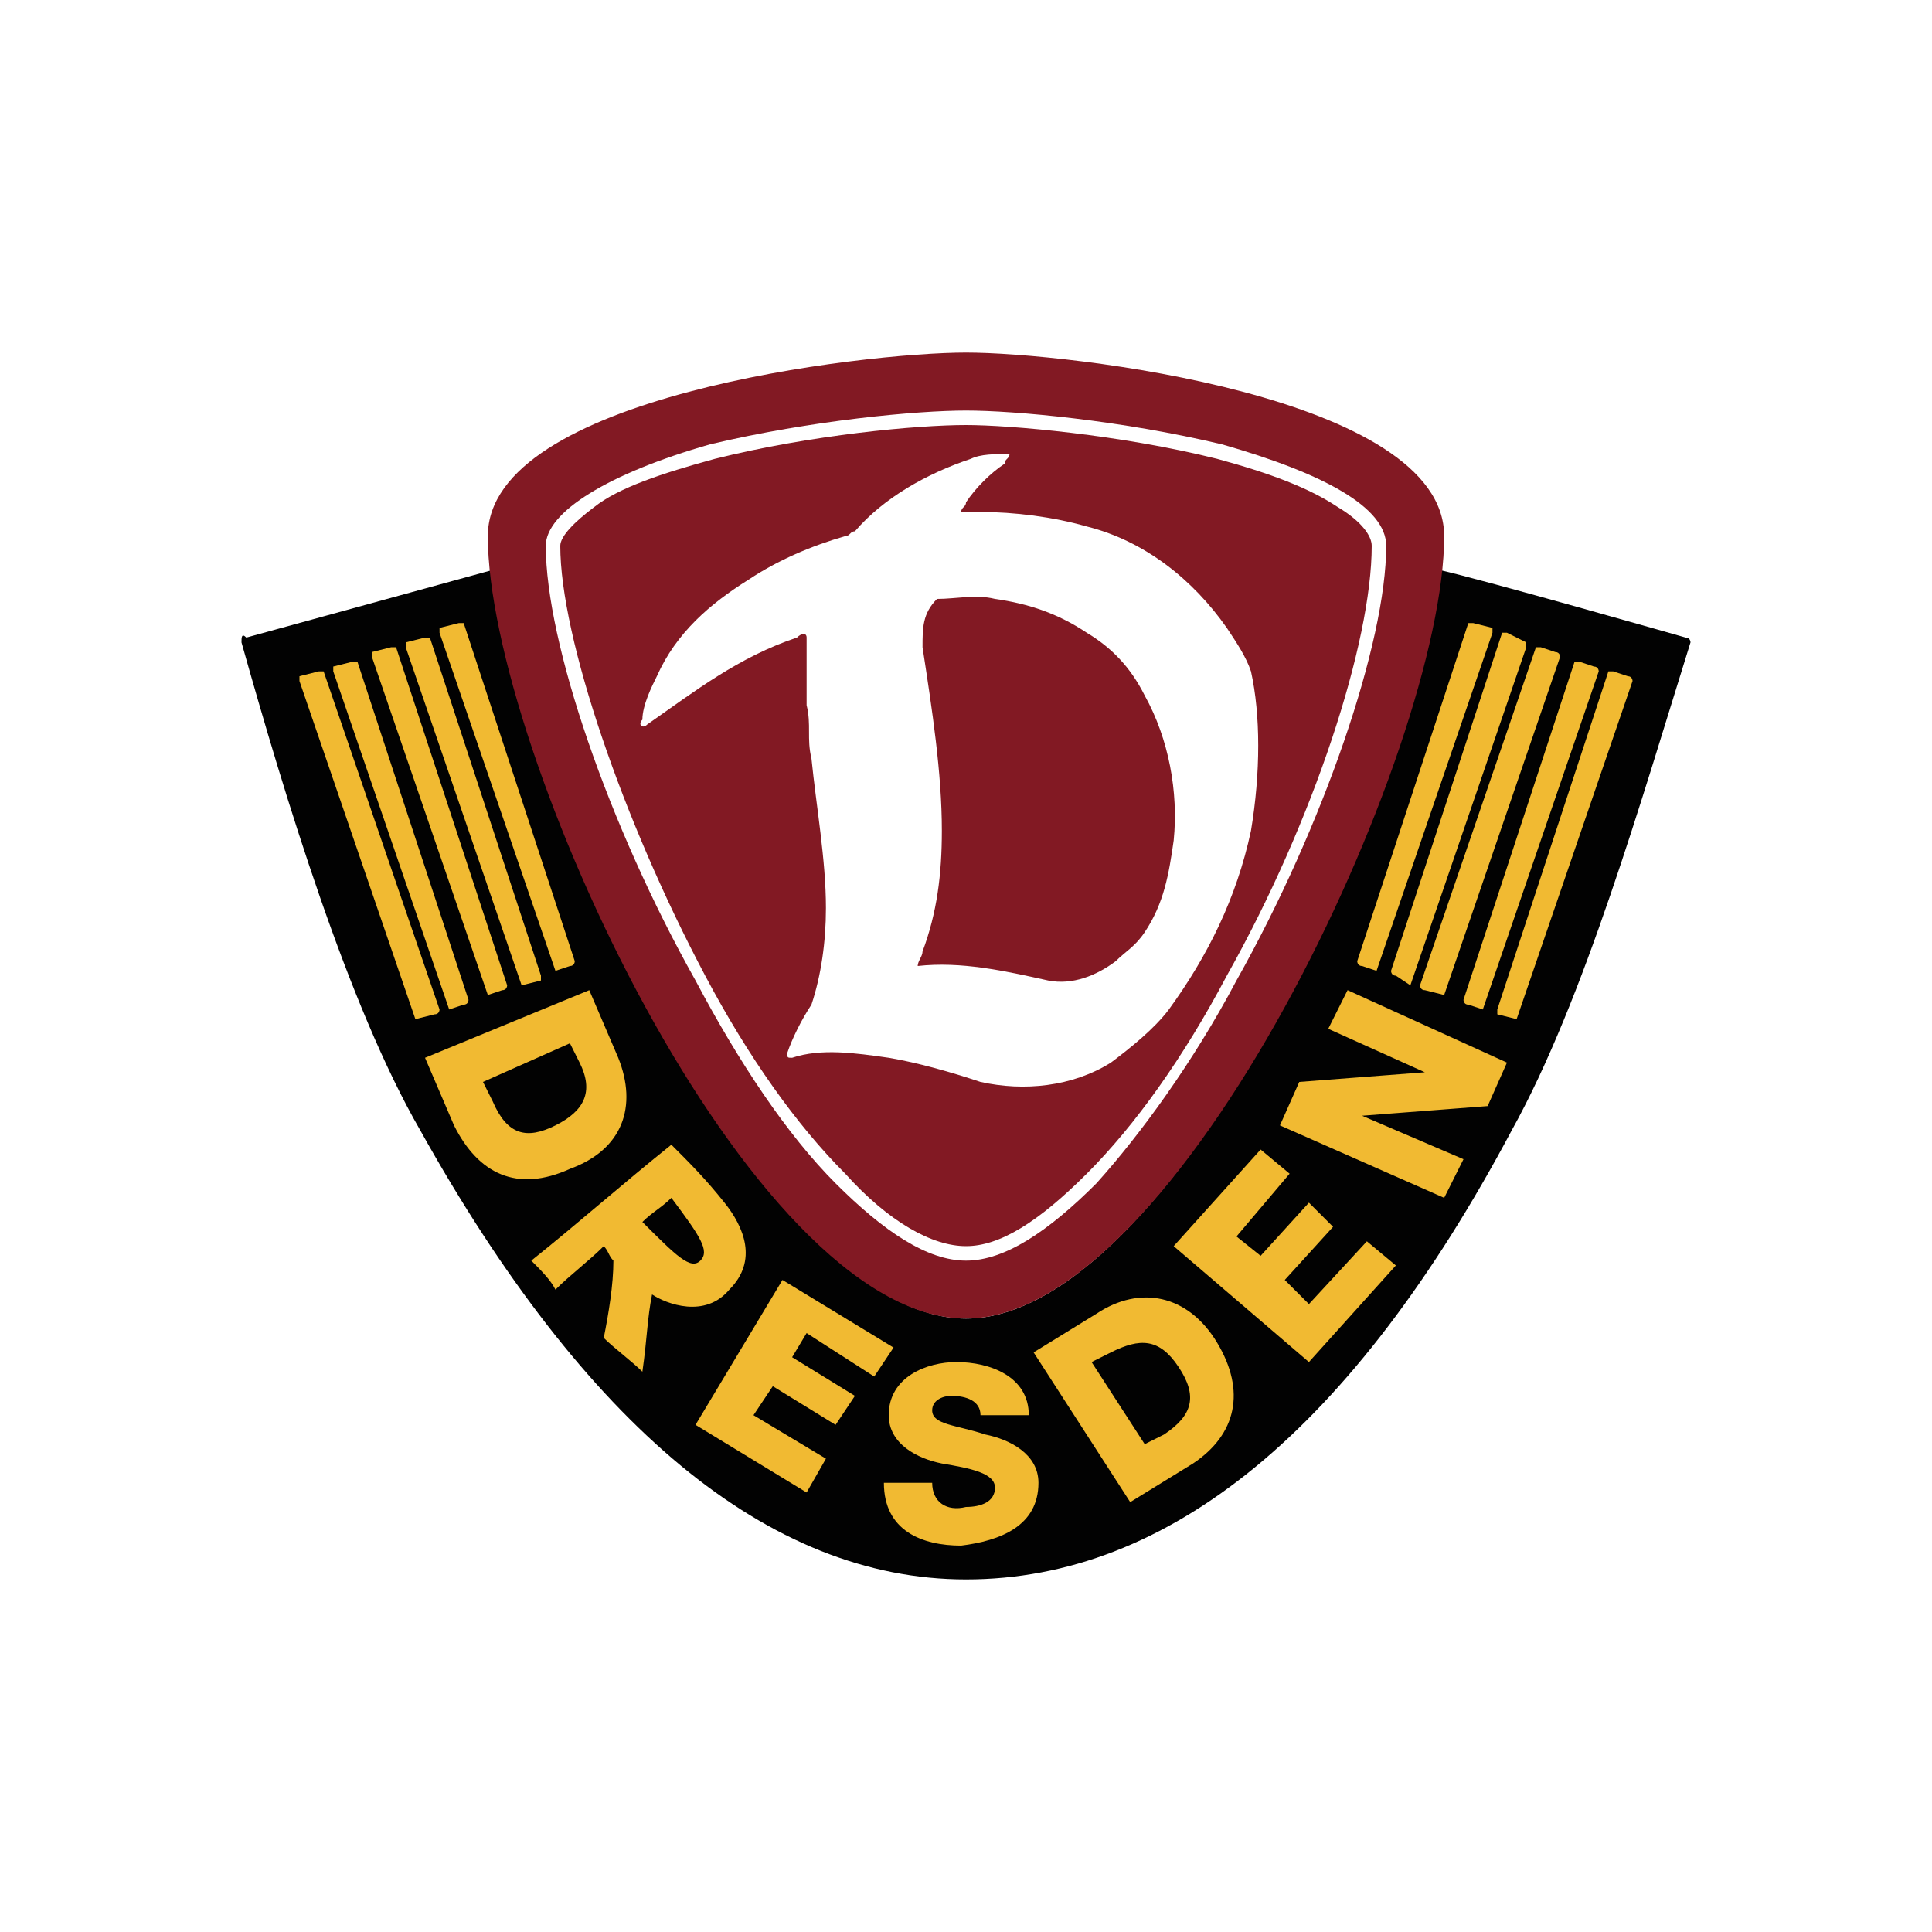
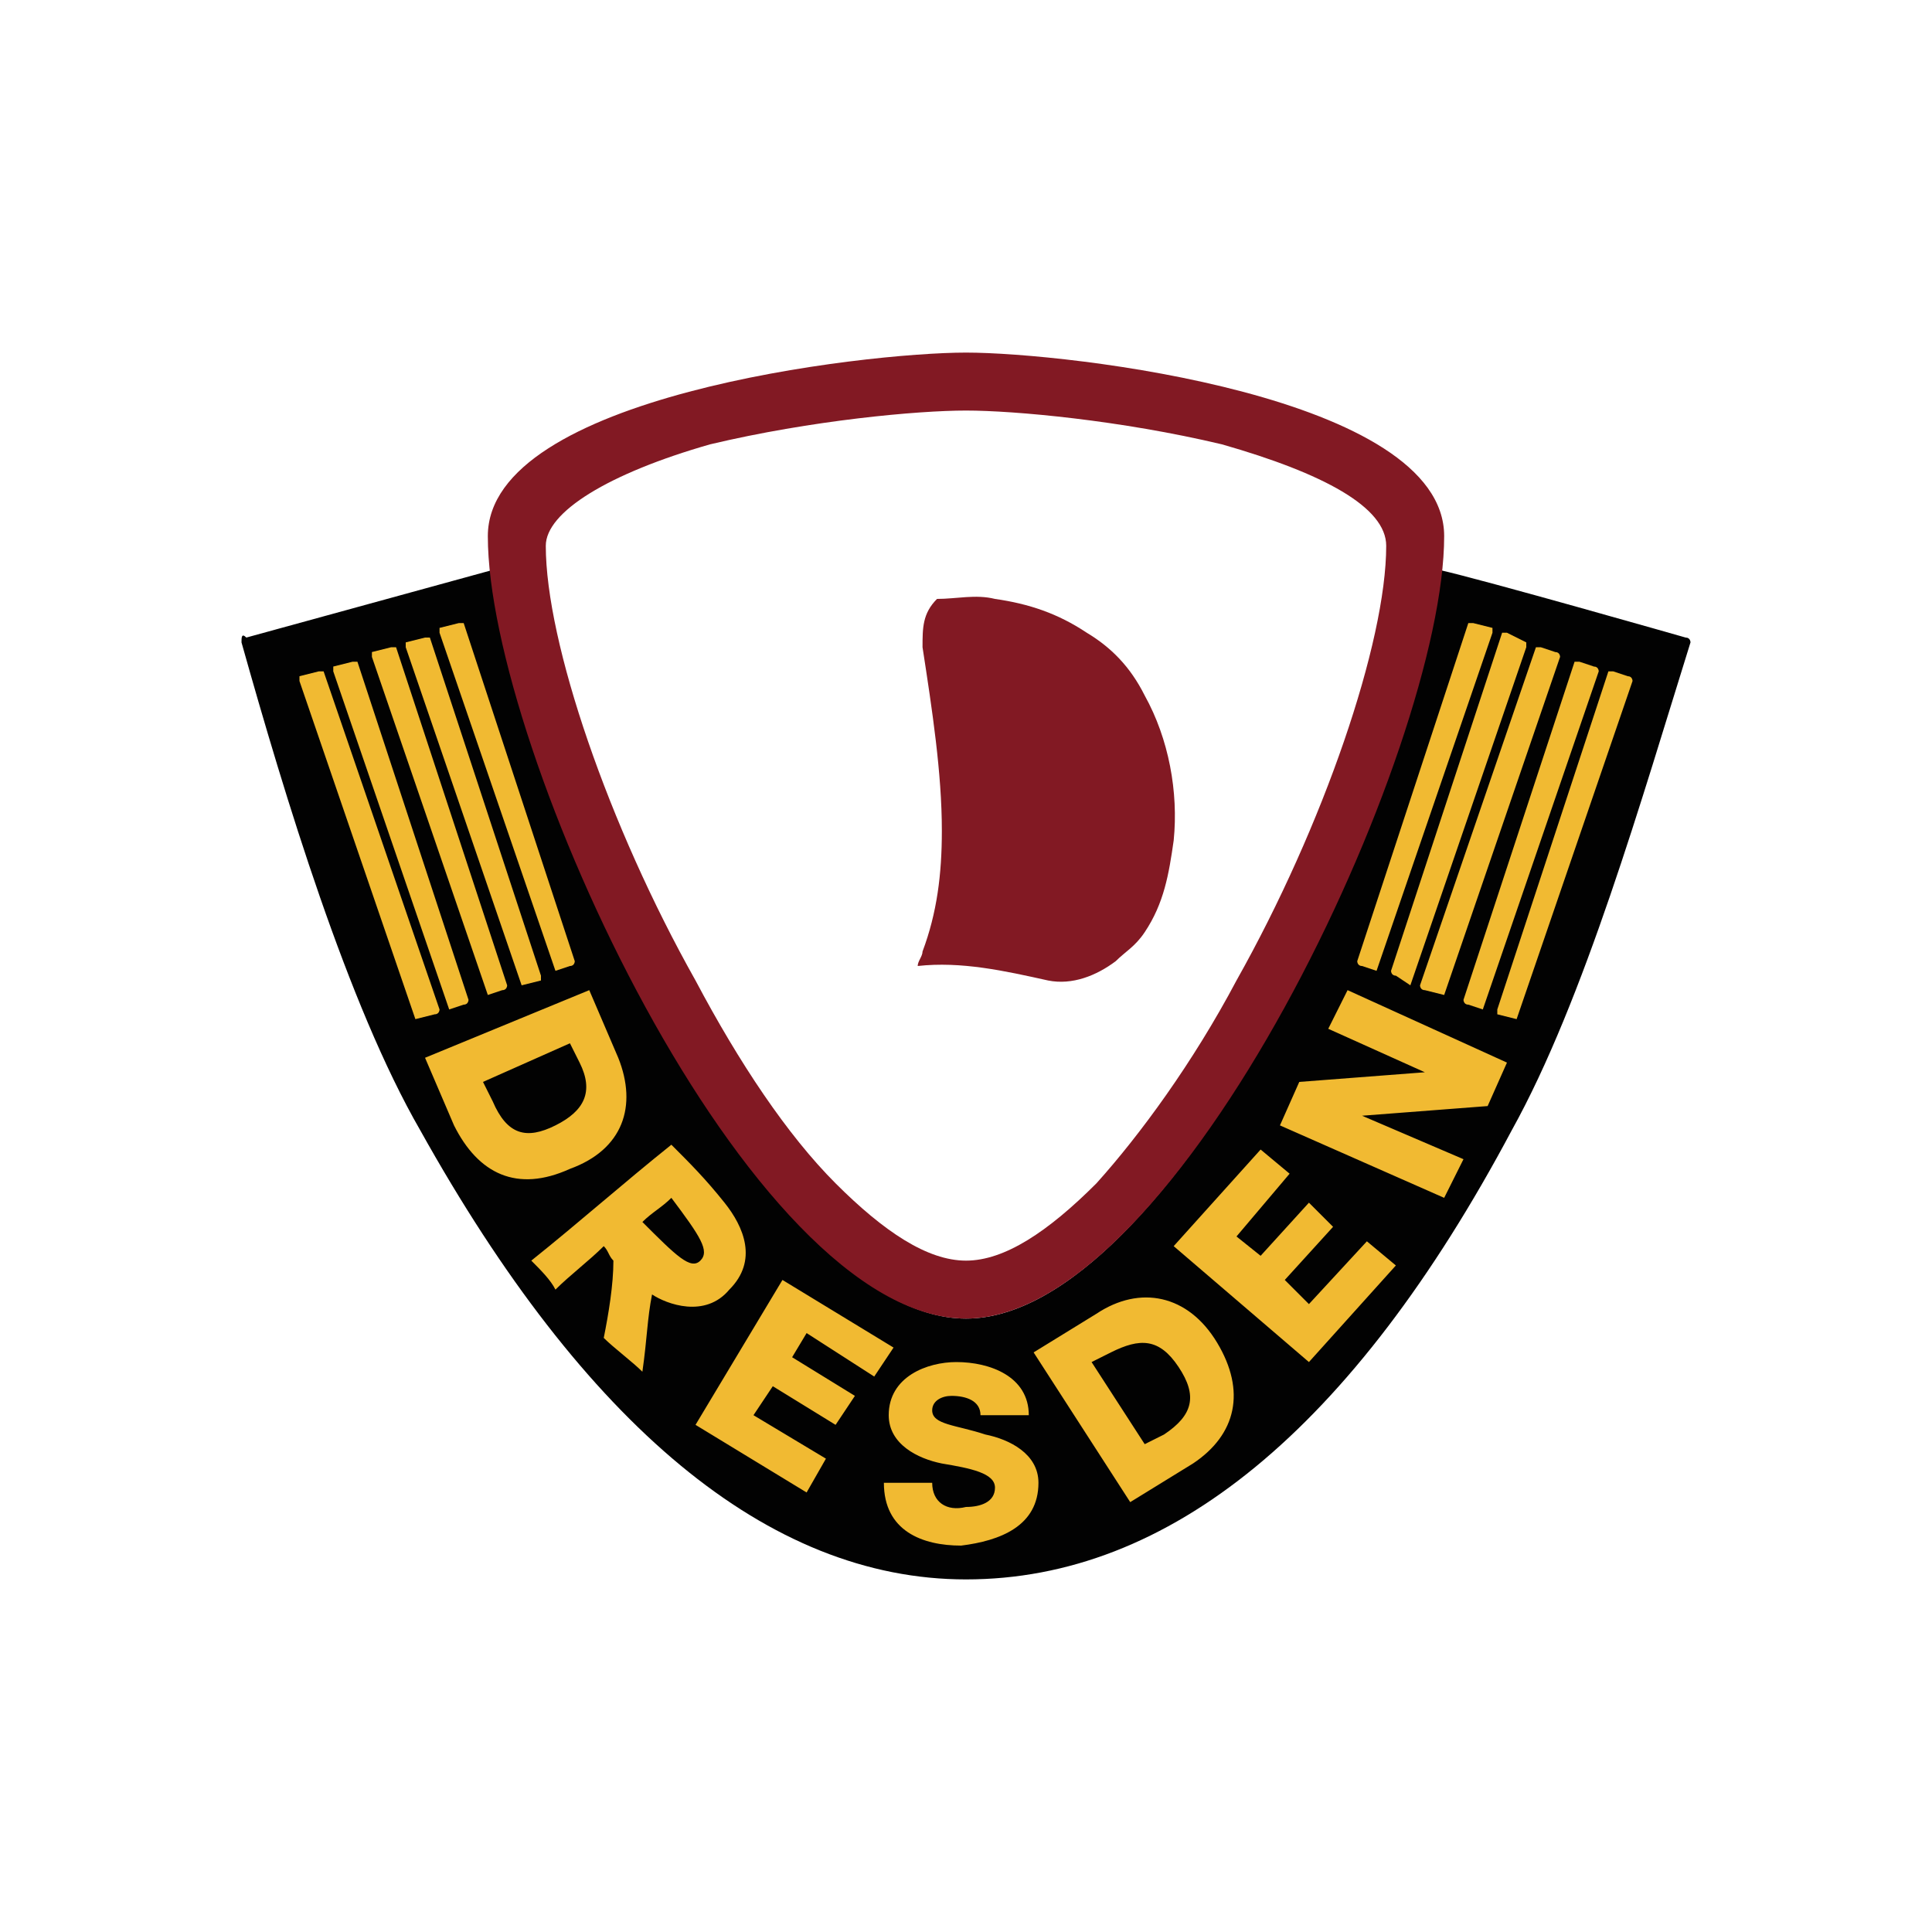
<svg xmlns="http://www.w3.org/2000/svg" baseProfile="tiny" width="40" height="40">
  <g fill-rule="evenodd">
    <path fill="#020202" d="M5 13.3c.9 3.2 2.2 7.5 3.7 10.1 3.4 6.1 7.2 9.3 11.3 9.3 4.2 0 8-3.1 11.3-9.3 1.5-2.7 2.7-6.9 3.7-10.1 0 0 0-.1-.1-.1 0 0-4.2-1.2-5.1-1.4-.5 4.8-5.6 15.5-9.8 15.5-4.2 0-9.4-10.8-9.8-15.5l-5.1 1.4c-.1-.1-.1 0-.1.1 0-.1 0-.1 0 0" />
    <path fill="#F1BA32" d="M10 22.4l.2.4c.3.7.7.8 1.3.5.6-.3.8-.7.5-1.3l-.2-.4-1.8.8zm2.2-1.9l.6 1.4c.4 1 .1 1.9-1 2.3-1.1.5-1.9.1-2.4-.9l-.6-1.4 3.4-1.4zm2.3 5.6c-.2.2-.5-.1-1.2-.8.2-.2.4-.3.6-.5.6.8.8 1.1.6 1.3zm.5-1.2c-.4-.5-.7-.8-1.1-1.2-1 .8-1.9 1.6-2.9 2.4.2.2.4.4.5.6.3-.3.7-.6 1-.9.1.1.1.2.2.3 0 .5-.1 1.1-.2 1.6.2.2.6.5.8.7.1-.7.1-1.1.2-1.6.3.2 1.1.5 1.6-.1.6-.6.3-1.3-.1-1.8zm4.3 5.8c0 .4.3.6.7.5.3 0 .6-.1.6-.4s-.5-.4-1.1-.5c-.5-.1-1.1-.4-1.1-1 0-.8.8-1.1 1.4-1.1.7 0 1.5.3 1.5 1.1h-1c0-.3-.3-.4-.6-.4-.2 0-.4.1-.4.3 0 .3.5.3 1.1.5.5.1 1.1.4 1.1 1 0 .9-.8 1.2-1.6 1.3-.8 0-1.6-.3-1.6-1.3h1m4.4-.8l.4-.2c.6-.4.7-.8.3-1.4-.4-.6-.8-.6-1.4-.3l-.4.2 1.1 1.7zM21.4 28l1.3-.8c.9-.6 1.9-.4 2.5.6s.4 1.9-.5 2.5l-1.3.8-2-3.1zm5.1-4.7l.4-.9 2.6-.2-2-.9.4-.8 3.3 1.5-.4.9-2.6.2 2.1.9-.4.8-3.4-1.5m-10.3 3.2l2.3 1.4-.4.6-1.4-.9-.3.5 1.3.8-.4.6-1.3-.8-.4.6 1.5.9-.4.7-2.3-1.4 1.8-3m8.1-.7l1.8-2 .6.5-1.1 1.3.5.4 1-1.1.5.5-1 1.1.5.5 1.2-1.3.6.5-1.8 2-2.8-2.4M8.6 21.1c-.1 0-.1 0 0 0l-2.4-7V14l.4-.1h.1l2.4 7s0 .1-.1.1l-.4.1m.7-.2s-.1 0 0 0l-2.4-7v-.1l.4-.1h.1l2.3 7s0 .1-.1.1l-.3.1m.8-.3c-.1 0-.1 0 0 0l-2.4-7v-.1l.4-.1h.1l2.3 7s0 .1-.1.1l-.3.1m.7-.2s-.1 0 0 0l-2.4-7v-.1l.4-.1h.1l2.3 7v.1l-.4.1m.7-.3l-2.4-7V13l.4-.1h.1l2.3 7s0 .1-.1.1l-.3.1m19.9 1s.1 0 0 0l2.4-7s0-.1-.1-.1l-.3-.1h-.1l-2.3 7v.1l.4.1m-.7-.2s.1 0 0 0l2.4-7s0-.1-.1-.1l-.3-.1h-.1l-2.3 7s0 .1.1.1l.3.1m-.8-.3c.1 0 .1 0 0 0l2.4-7s0-.1-.1-.1l-.3-.1h-.1l-2.4 7s0 .1.1.1l.4.1m-.7-.2s.1 0 0 0l2.4-7v-.1l-.4-.2h-.1l-2.3 7s0 .1.1.1l.3.2m-.7-.3l2.4-7V13l-.4-.1h-.1l-2.3 7s0 .1.1.1l.3.1" />
    <g fill="#821923">
-       <path d="M27.7 10.5c-.6-.4-1.4-.7-2.5-1-2-.5-4.3-.7-5.2-.7-1 0-3.2.2-5.2.7-1.1.3-2 .6-2.5 1-.4.3-.7.6-.7.8 0 1.9 1.3 5.7 3 8.9.9 1.7 1.9 3.1 2.9 4.1.9 1 1.8 1.5 2.5 1.5s1.5-.5 2.5-1.5 2-2.4 2.9-4.1c1.8-3.2 3-6.9 3-8.9 0-.2-.2-.5-.7-.8zm-1.8 6.7c-.3 1.4-.9 2.6-1.7 3.7-.3.4-.8.8-1.2 1.1-.8.5-1.8.6-2.7.4-.6-.2-1.3-.4-1.9-.5-.7-.1-1.4-.2-2 0-.1 0-.1 0-.1-.1.1-.3.3-.7.5-1 .2-.6.3-1.3.3-2 0-1-.2-2.1-.3-3.1-.1-.4 0-.7-.1-1.1v-1.4c0-.1-.1-.1-.2 0-1.2.4-2.1 1.1-3.1 1.8-.1.1-.2 0-.1-.1 0-.3.2-.7.3-.9.4-.9 1.1-1.5 1.9-2 .6-.4 1.3-.7 2-.9.1 0 .1-.1.2-.1.6-.7 1.5-1.2 2.4-1.5.2-.1.5-.1.8-.1 0 .1-.1.1-.1.2-.3.2-.6.5-.8.8 0 .1-.1.1-.1.2h.4c.7 0 1.5.1 2.2.3 1.2.3 2.2 1.1 2.9 2.1.2.3.4.6.5.9.2.9.2 2.1 0 3.3z" />
      <path d="M22.5 13.1c-.6-.4-1.2-.6-1.9-.7-.4-.1-.8 0-1.2 0-.3.3-.3.6-.3 1 .2 1.3.4 2.6.4 3.8 0 .9-.1 1.7-.4 2.5 0 .1-.1.2-.1.3.9-.1 1.8.1 2.7.3.5.1 1-.1 1.4-.4.2-.2.4-.3.6-.6.4-.6.5-1.2.6-1.9.1-1-.1-2.1-.6-3-.3-.6-.7-1-1.2-1.3z" />
      <path d="M20 7.3c-2.1 0-9.9.9-9.9 3.8 0 4.4 5.4 16.2 9.9 16.2 4.4 0 9.9-11.8 9.9-16.2 0-2.9-7.8-3.8-9.9-3.8zm5.6 13c-.9 1.7-2 3.2-2.9 4.2-1 1-1.9 1.6-2.7 1.6s-1.7-.6-2.7-1.6-2-2.5-2.9-4.2c-1.8-3.2-3.1-7-3.1-9 0-.7 1.3-1.5 3.4-2.1 2.1-.5 4.3-.7 5.3-.7s3.2.2 5.3.7c2.1.6 3.4 1.3 3.4 2.1 0 2-1.3 5.8-3.1 9z" />
    </g>
  </g>
</svg>